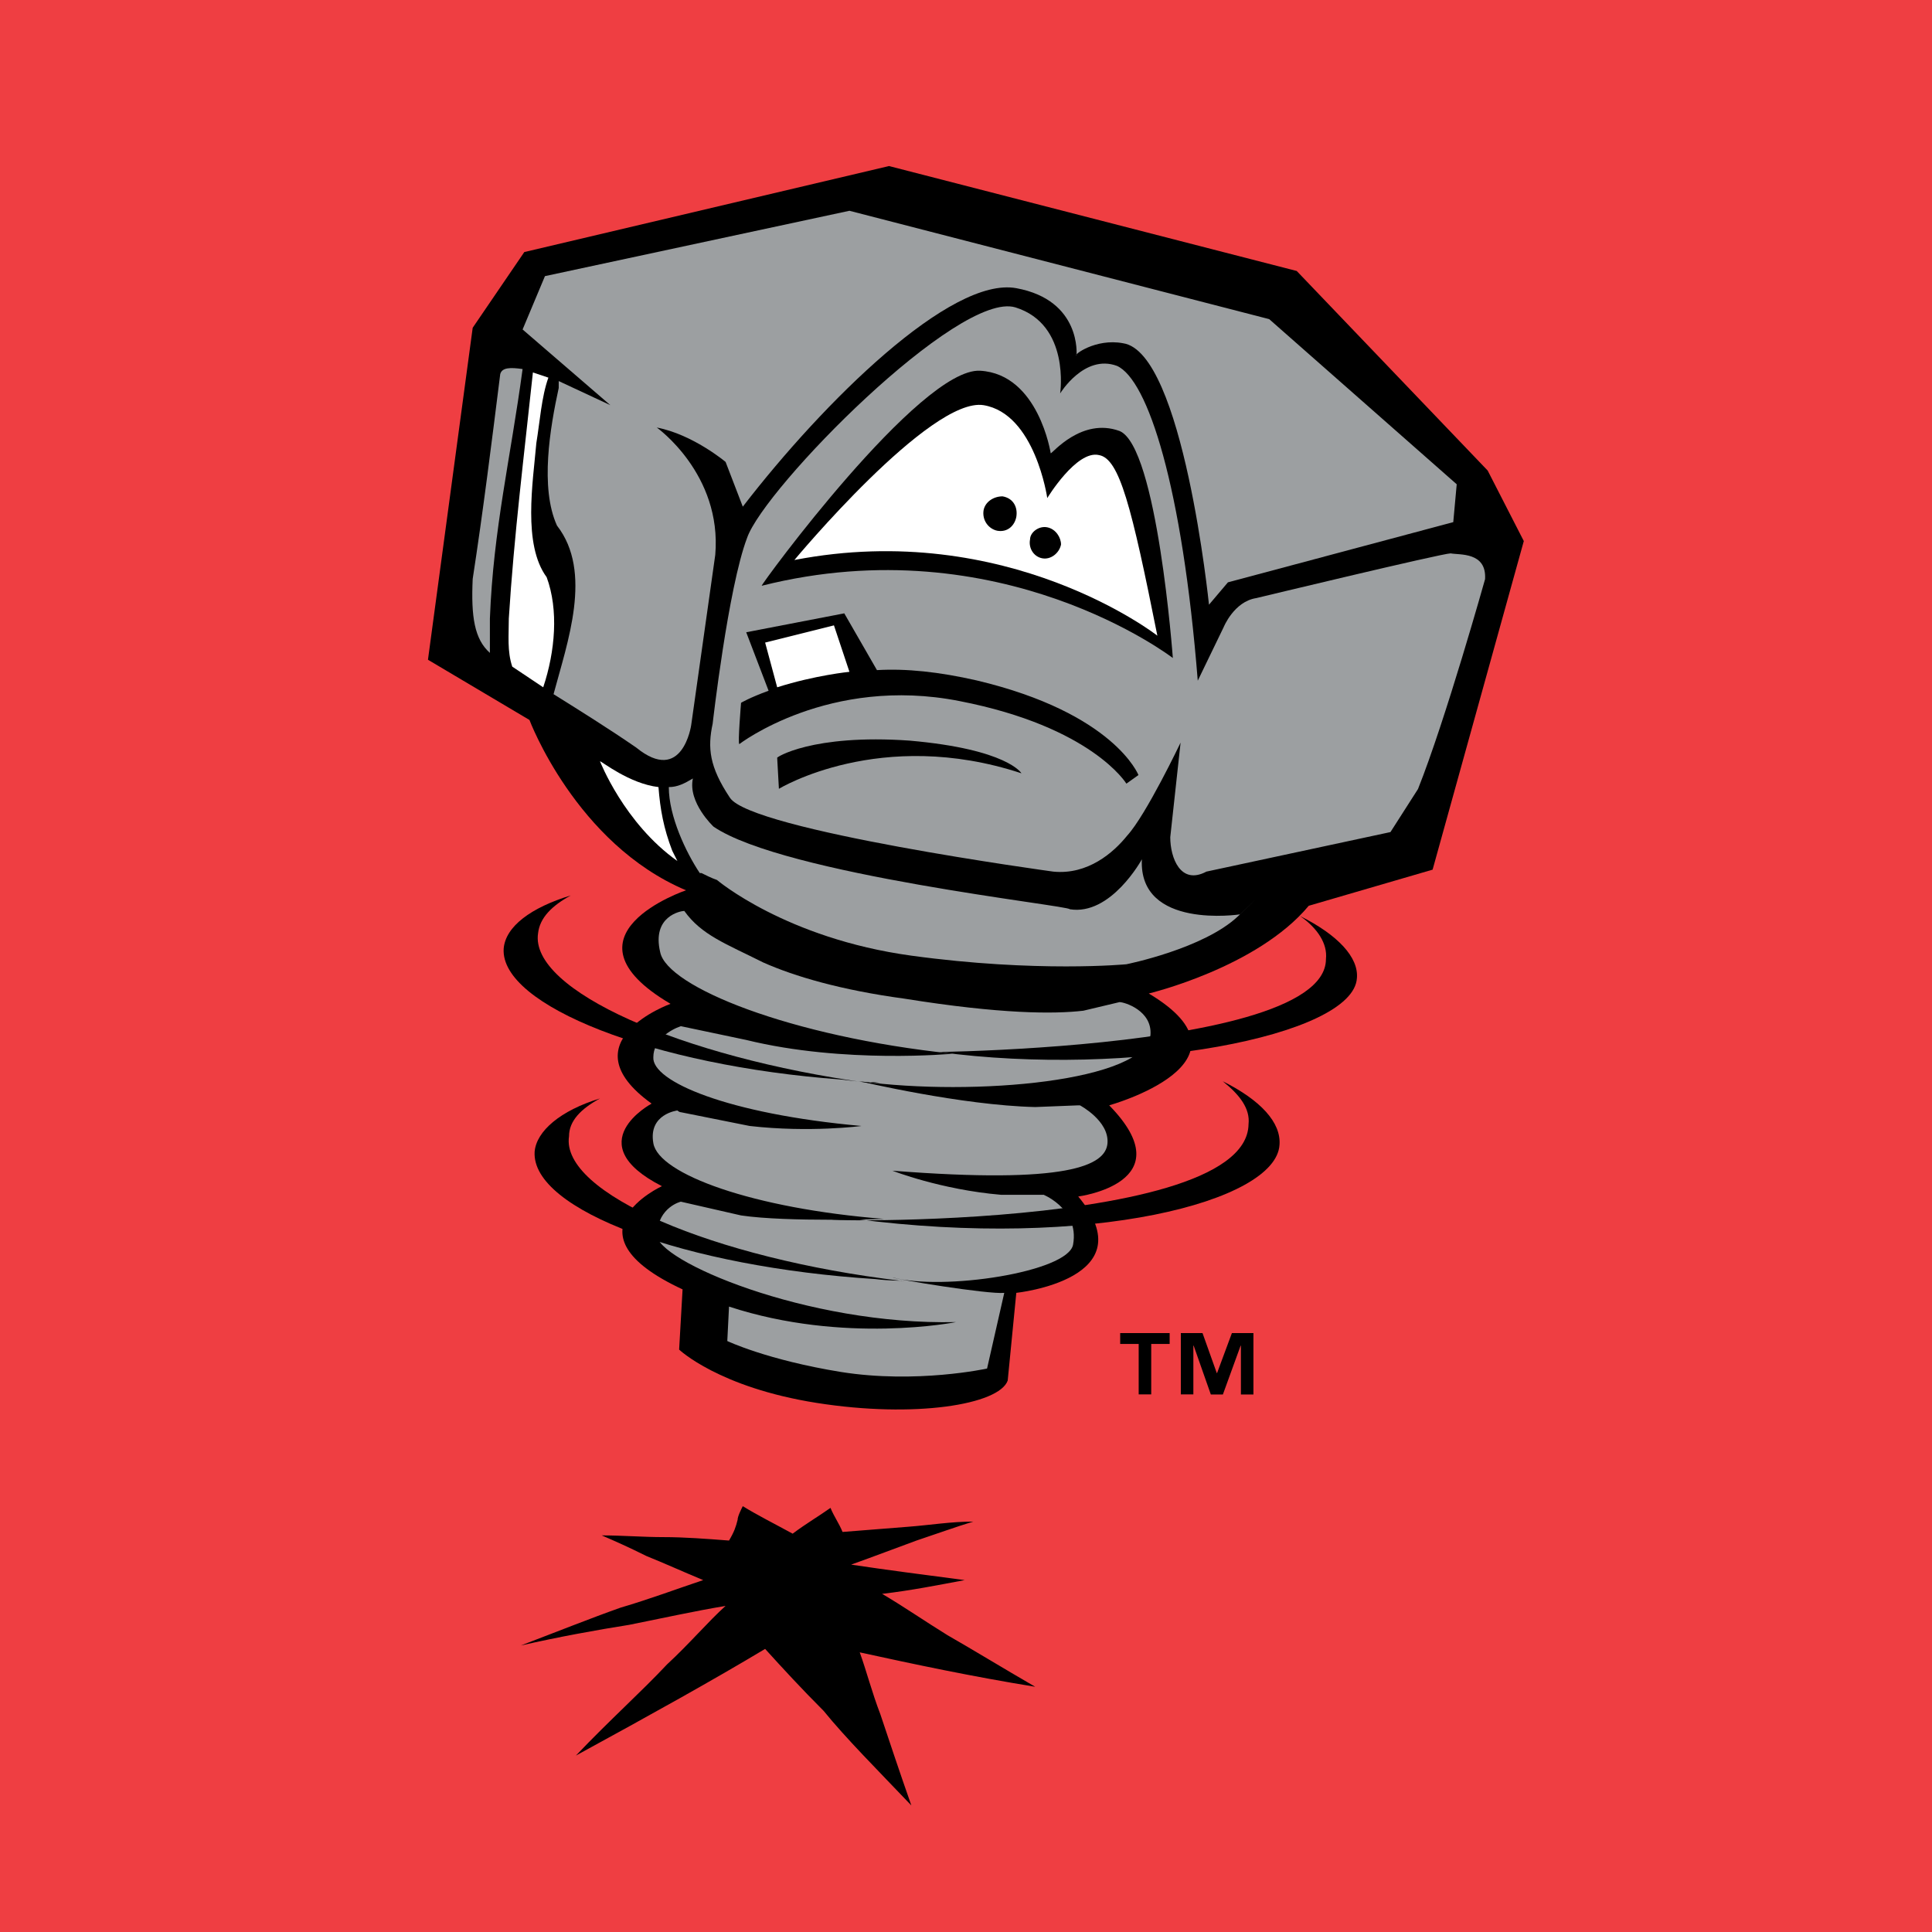
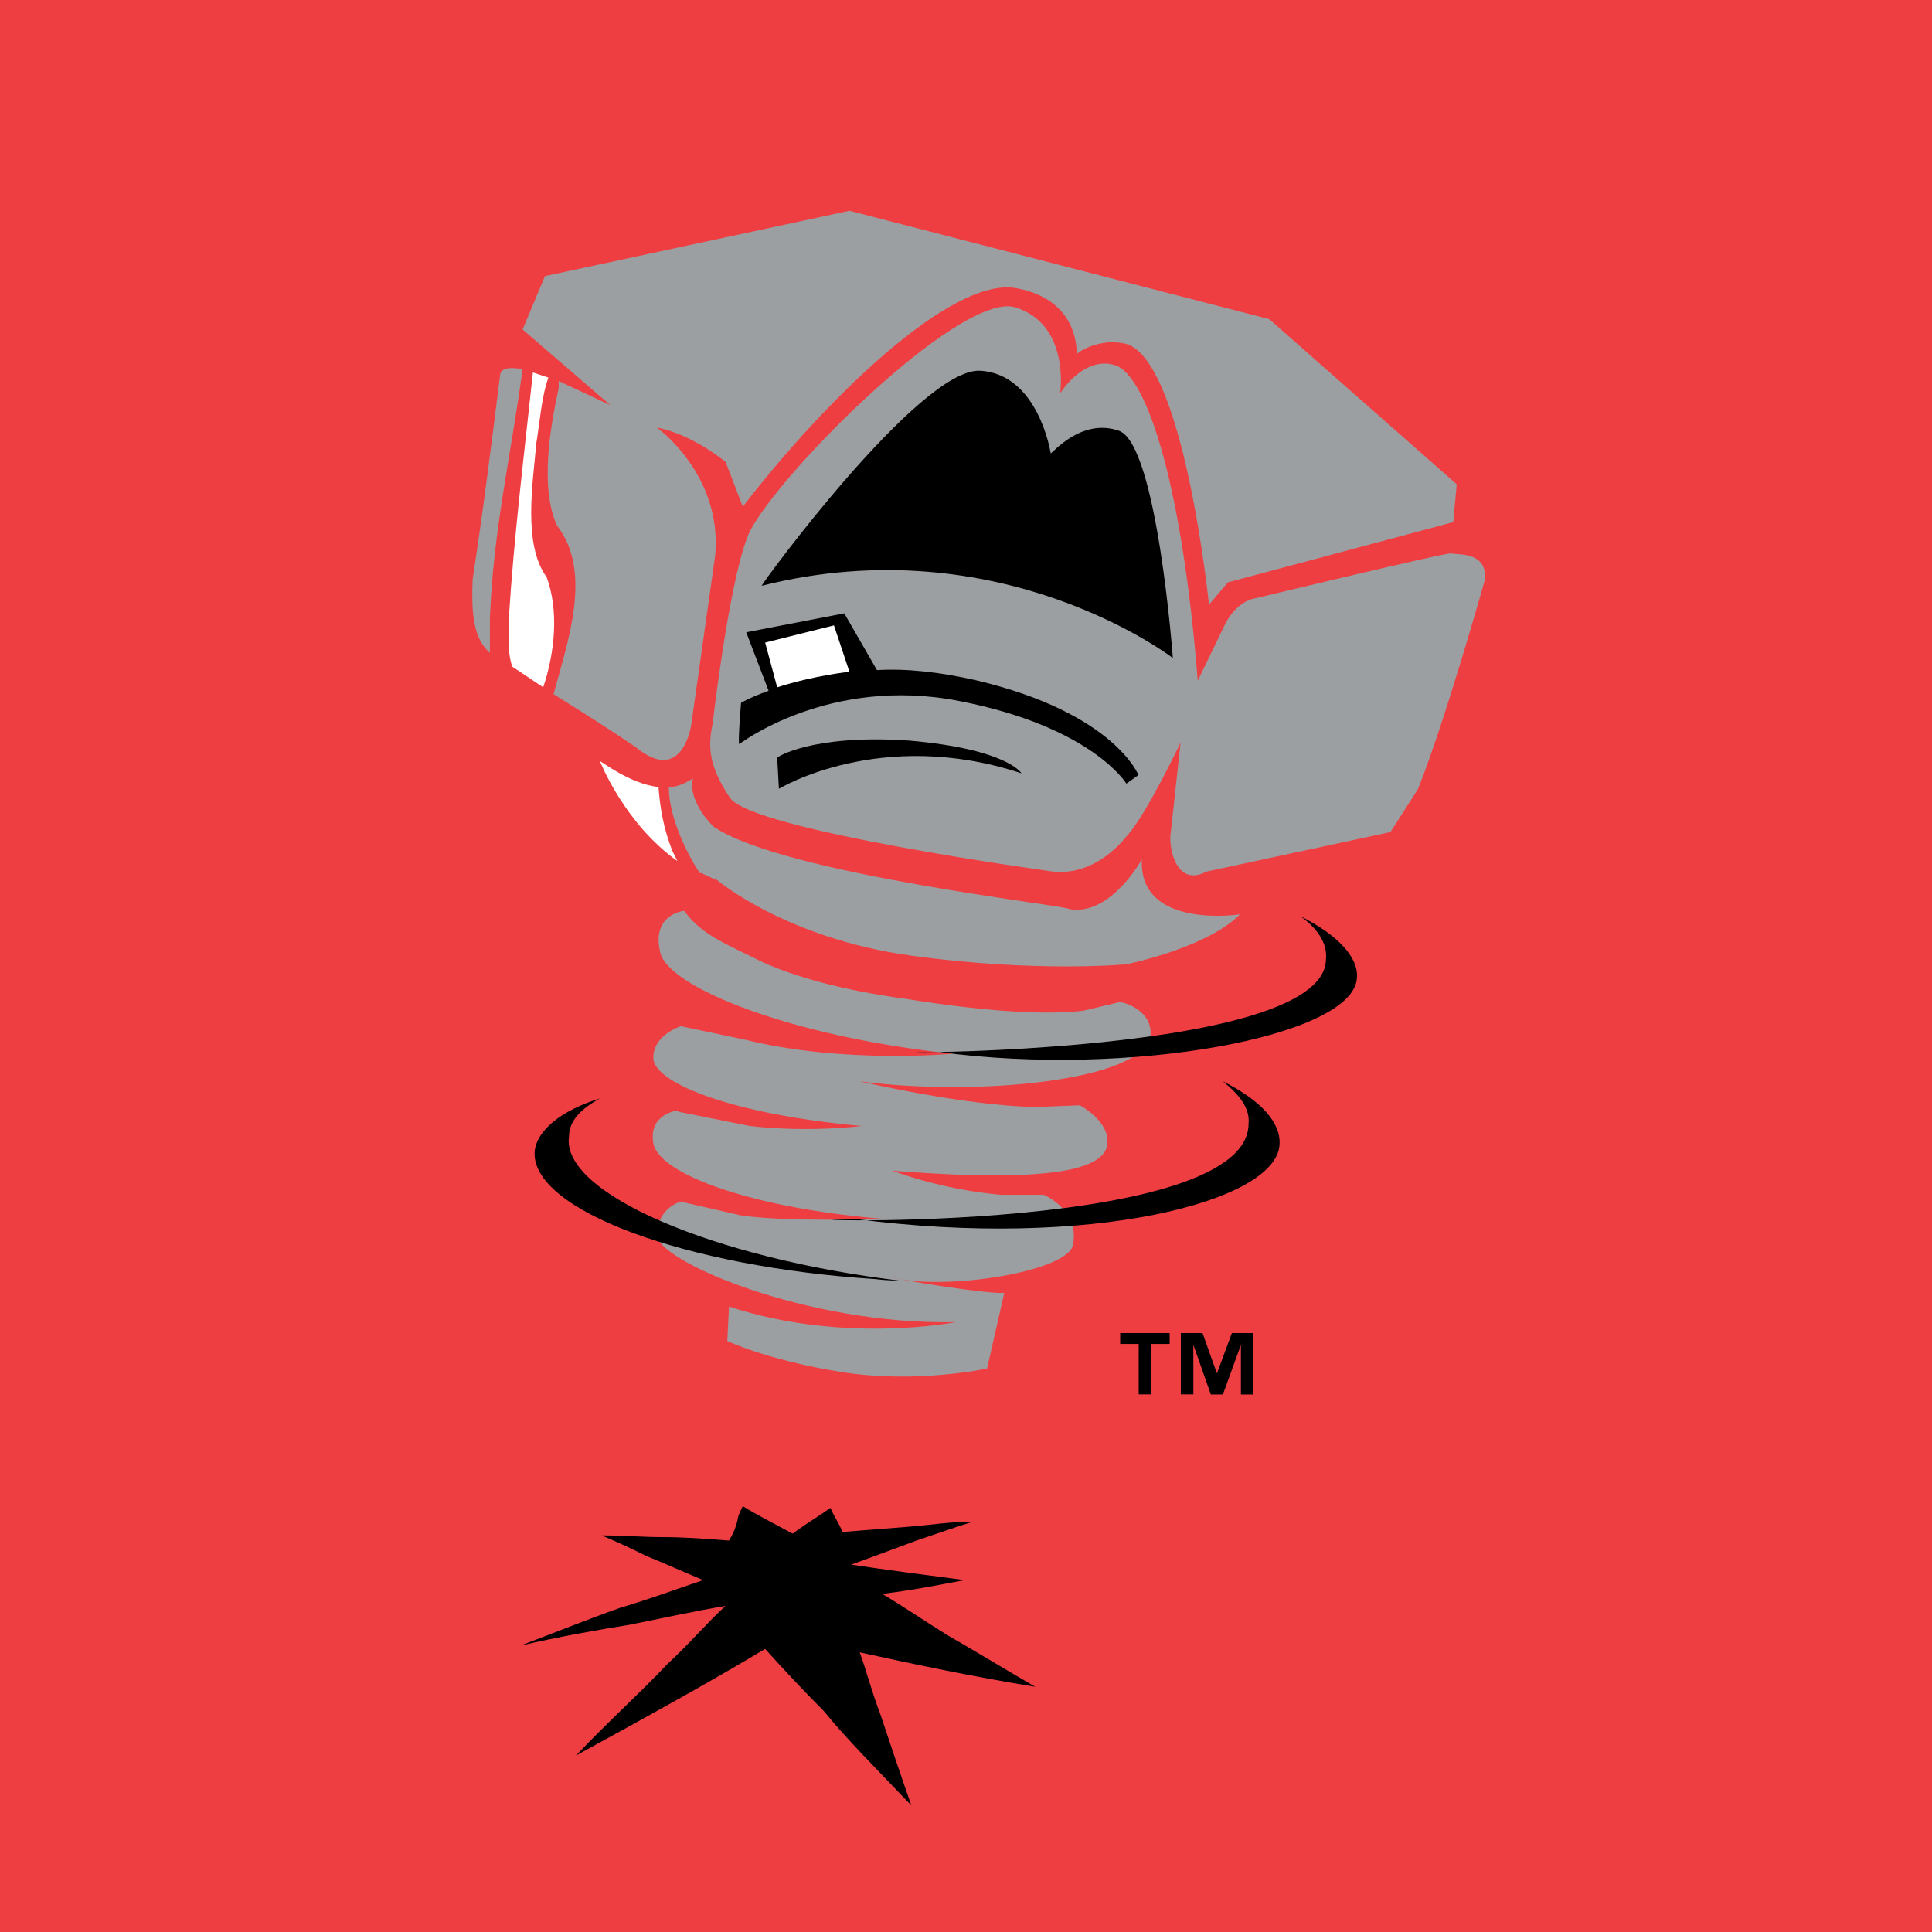
<svg xmlns="http://www.w3.org/2000/svg" version="1.0" id="Layer_1" x="0px" y="0px" width="192.756px" height="192.756px" viewBox="0 0 192.756 192.756" enable-background="new 0 0 192.756 192.756" xml:space="preserve">
  <g>
    <polygon fill-rule="evenodd" clip-rule="evenodd" fill="#EF3E42" points="0,0 192.756,0 192.756,192.756 0,192.756 0,0  " />
    <path fill-rule="evenodd" clip-rule="evenodd" d="M74.107,150.27c-0.172,0.342-0.516,1.027-0.516,1.369   c-0.171,0.689-0.343,1.205-0.858,2.062c-2.231-0.172-4.462-0.342-6.522-0.342c-2.06,0-4.119-0.172-6.179-0.172   c1.202,0.514,2.746,1.201,4.463,2.059c1.716,0.688,3.604,1.545,5.663,2.402c-2.574,0.857-5.321,1.891-8.238,2.746   c-2.918,1.031-6.351,2.404-9.954,3.777c3.775-0.859,7.55-1.545,10.812-2.061c3.433-0.686,6.522-1.373,9.612-1.887   c-1.718,1.543-3.605,3.775-5.836,5.832c-2.575,2.748-5.664,5.496-9.097,9.1c7.552-4.119,13.73-7.553,18.879-10.643   c1.716,1.889,3.604,3.949,5.836,6.18c2.23,2.746,5.32,5.836,8.753,9.438c-1.202-3.43-2.231-6.52-3.09-9.094   c-0.858-2.232-1.373-4.291-2.059-6.18c5.492,1.199,11.155,2.402,17.506,3.434c-3.261-1.889-6.351-3.777-8.752-5.148   c-2.231-1.375-4.462-2.918-6.522-4.121c2.918-0.344,5.493-0.859,8.24-1.373c-3.949-0.516-7.896-1.029-11.329-1.545   c2.403-0.857,4.634-1.715,6.522-2.402c2.06-0.686,3.947-1.373,5.664-1.891c-2.232,0-4.292,0.348-6.522,0.518   c-2.23,0.172-4.291,0.344-6.522,0.516c-0.343-0.859-0.858-1.547-1.202-2.402c-1.202,0.855-2.402,1.543-3.776,2.574   C77.197,151.984,75.48,151.125,74.107,150.27L74.107,150.27z" />
-     <path fill-rule="evenodd" clip-rule="evenodd" d="M142.932,86.765l9.098-32.782l-3.605-7.037l-19.051-19.91L88.696,16.567   L52.31,25.148L47.161,32.7l-4.463,33.123l10.127,6.009c0,0,4.634,12.357,15.619,16.992c0,0-13.216,4.462-1.546,11.328   c0,0-10.469,3.775-1.887,9.955c0,0-7.38,3.947,1.03,8.238c0,0-10.127,4.633,2.059,10.297l-0.343,6.008c0,0,3.947,3.777,13.731,5.32   c9.783,1.545,18.193,0.172,19.051-2.23l0.858-8.752c0,0,13.044-1.375,6.179-9.613c0,0,10.641-1.373,3.089-9.096   c0,0,15.447-4.291,3.948-11.158c0,0,10.812-2.573,15.961-8.752L142.932,86.765L142.932,86.765z" />
    <path fill-rule="evenodd" clip-rule="evenodd" fill="#9C9FA1" d="M48.877,65.14c0-0.687,0-1.717,0-3.433   c0.344-8.925,2.061-15.963,3.262-24.888c-1.201-0.171-2.061-0.171-2.232,0.514c-0.858,6.865-1.716,13.732-2.746,20.426   C46.989,61.535,47.332,63.766,48.877,65.14L48.877,65.14L48.877,65.14z" />
    <path fill-rule="evenodd" clip-rule="evenodd" fill="#FFFFFF" d="M54.197,68.572c1.201-3.605,1.545-7.724,0.344-10.985   c-2.402-3.26-1.373-9.44-1.029-13.39c0.343-2.057,0.515-4.631,1.201-6.52c-0.516-0.171-1.03-0.345-1.545-0.518   c-0.858,8.069-1.888,16.308-2.403,24.546c0,1.716-0.172,3.26,0.343,4.805C52.139,67.198,53.168,67.885,54.197,68.572L54.197,68.572   z" />
    <path fill-rule="evenodd" clip-rule="evenodd" fill="#9C9FA1" d="M55.743,38.708c-0.859,3.947-1.888,9.954-0.172,13.731   c3.604,4.633,1.029,11.67-0.343,16.819c2.746,1.716,5.492,3.431,8.239,5.321c4.633,3.775,5.493-2.232,5.493-2.232l2.402-16.991   c0.687-8.067-5.835-12.701-5.835-12.701c3.604,0.688,6.866,3.433,6.866,3.433l1.716,4.462c8.067-10.469,20.767-23,27.29-21.797   c6.521,1.2,6.006,6.694,6.006,6.694c-0.343,0,1.889-1.717,4.635-1.202c6.007,0.857,8.581,26.087,8.581,26.087l1.89-2.231   l22.482-6.007l0.344-3.777l-18.708-16.476L84.749,21.029l-30.379,6.521l-2.23,5.321l8.753,7.551c0,0-2.575-1.2-5.149-2.402   C55.743,38.364,55.743,38.536,55.743,38.708L55.743,38.708z" />
    <path fill-rule="evenodd" clip-rule="evenodd" fill="#9C9FA1" d="M119.501,67.911l2.575-5.321c0,0,1.029-2.574,3.26-2.917   c0,0,18.54-4.463,19.396-4.463c0.858,0.172,3.604-0.17,3.433,2.575c0,0-3.947,14.074-6.693,20.939l-2.746,4.292l-18.364,3.945   c-2.575,1.375-3.605-1.37-3.605-3.431l1.03-9.44c0,0-3.434,7.209-5.32,9.269c-1.374,1.717-3.948,3.945-7.38,3.602   c0,0-30.208-4.117-32.268-7.38c-2.06-3.087-2.232-4.975-1.717-7.378c0,0,1.544-13.561,3.434-18.536   c1.716-4.977,21.11-24.715,26.773-22.999c5.493,1.717,4.463,8.582,4.463,8.582s2.403-3.949,5.665-2.747   C114.524,37.875,117.955,48.516,119.501,67.911L119.501,67.911z" />
    <path fill-rule="evenodd" clip-rule="evenodd" d="M75.995,58.442c-0.171,0,15.79-21.794,21.798-21.454   c5.836,0.344,7.037,8.241,7.037,8.241c0.171,0,3.089-3.604,6.864-2.23c3.776,1.542,5.321,22.652,5.321,22.652   S99.853,52.438,75.995,58.442L75.995,58.442z" />
-     <path fill-rule="evenodd" clip-rule="evenodd" fill="#FFFFFF" d="M79.256,55.872c0,0,13.558-16.305,18.878-15.448   c5.149,0.858,6.352,9.268,6.352,9.268s2.917-4.805,5.148-4.291c2.06,0.342,3.262,5.149,5.836,18.021   C115.471,63.422,100.539,51.752,79.256,55.872L79.256,55.872z" />
    <path fill-rule="evenodd" clip-rule="evenodd" d="M76.682,68.915l-2.232-5.835l9.783-1.887l3.261,5.664   c2.918-0.171,6.179,0.172,9.955,1.03c13.731,3.261,16.134,9.439,16.134,9.439l-1.202,0.858c0,0-3.432-5.666-16.648-8.238   c-13.043-2.574-21.969,4.291-21.969,4.291c-0.172,0,0.172-4.119,0.172-4.119S74.793,69.602,76.682,68.915L76.682,68.915z" />
    <path fill-rule="evenodd" clip-rule="evenodd" d="M77.54,75.609l0.172,3.089c0,0,10.125-6.181,24.2-1.545   c0,0-1.373-2.403-11.157-3.261C80.973,73.206,77.369,75.609,77.54,75.609L77.54,75.609z" />
    <path fill-rule="evenodd" clip-rule="evenodd" fill="#FFFFFF" d="M77.54,68.572l-1.202-4.463l6.865-1.716l1.545,4.635   C84.749,67.027,81.316,67.37,77.54,68.572L77.54,68.572z" />
    <path fill-rule="evenodd" clip-rule="evenodd" d="M100.023,49.521c1.029,0.171,1.545,1.03,1.374,2.058   c-0.173,0.86-0.858,1.546-1.889,1.375c-0.858-0.171-1.544-1.03-1.374-2.06C98.309,50.035,99.165,49.521,100.023,49.521   L100.023,49.521z" />
    <path fill-rule="evenodd" clip-rule="evenodd" d="M104.486,52.61c0.858,0.172,1.373,1.029,1.373,1.717   c-0.171,0.857-1.029,1.545-1.888,1.372c-0.857-0.171-1.373-1.03-1.202-1.887C102.77,53.125,103.629,52.438,104.486,52.61   L104.486,52.61z" />
    <path fill-rule="evenodd" clip-rule="evenodd" fill="#FFFFFF" d="M67.585,85.907c-0.171-0.344-0.343-0.687-0.515-1.03   c-0.858-2.231-1.202-4.12-1.374-6.35c-2.917-0.344-5.664-2.575-5.835-2.575C59.862,75.952,62.264,82.131,67.585,85.907   L67.585,85.907z" />
    <path fill-rule="evenodd" clip-rule="evenodd" fill="#9C9FA1" d="M69.988,87.106c-0.172,0-0.172,0-0.172,0   c-1.373-2.058-3.089-5.662-3.089-8.579c0.857,0,1.544-0.344,2.402-0.859c-0.515,2.401,2.059,4.806,2.059,4.806   c7.038,4.803,35.7,7.895,35.529,8.239c4.119,0.686,7.208-4.979,7.208-4.979c-0.343,7.038,9.783,5.493,9.783,5.493   s3.433-3.261-0.172,0.171c-3.432,3.261-11.156,4.806-11.156,4.806s-8.925,0.859-21.453-0.858   c-12.53-1.717-19.396-7.552-19.396-7.552C71.018,87.623,70.332,87.277,69.988,87.106L69.988,87.106z" />
    <path fill-rule="evenodd" clip-rule="evenodd" fill="#9C9FA1" d="M108.09,100.838l3.604-0.857c0.516,0,3.262,0.857,3.09,3.262   c-0.515,4.635-17.506,6.178-29.006,4.635c0,0,10.126,2.402,17.506,2.572l4.292-0.17h0.171c0,0,2.918,1.543,2.747,3.775   c-0.172,2.232-3.949,4.119-21.455,2.746c0,0,4.806,1.887,10.813,2.402h4.119h0.172c-0.515-0.172,3.604,1.201,2.917,4.979   c-0.516,2.746-13.044,4.633-18.021,3.26c0.172,0.172,9.611,1.717,11.156,1.547l-1.716,7.551c0,0-7.037,1.545-14.589,0.34   c-7.38-1.199-11.328-3.086-11.328-3.086l0.172-3.436c11.5,3.777,22.655,1.547,22.655,1.547c-14.931,0.344-30.036-6.18-29.863-8.756   c0.171-2.744,2.402-3.258,2.402-3.258l0,0l6.008,1.373c4.634,0.686,14.246,0.344,14.246,0.344   c-13.043-1.031-22.484-4.463-22.998-7.553c-0.515-2.918,2.402-3.262,2.402-3.262s0.172,0.172,0.343,0.172l6.865,1.373   c6.008,0.688,11.157,0,11.157,0c-13.388-1.201-20.939-4.461-20.767-6.865c0-1.717,1.714-2.746,2.745-3.09l6.522,1.373   c9.783,2.402,20.596,1.373,20.596,1.373c-16.305-1.717-28.491-6.693-29.178-10.125c-0.858-3.605,2.059-4.12,2.403-4.12l0,0   c1.716,2.403,4.12,3.259,7.895,5.15c3.09,1.373,7.724,2.746,14.074,3.603C99.853,101.18,105.173,101.18,108.09,100.838   L108.09,100.838z" />
    <path fill-rule="evenodd" clip-rule="evenodd" d="M129.716,91.398c1.717,1.201,2.747,2.744,2.574,4.292   c0,10.298-52.348,9.267-38.617,9.267c19.051,2.576,41.364-1.545,41.707-7.379C135.552,95.519,133.492,93.287,129.716,91.398   L129.716,91.398z" />
-     <path fill-rule="evenodd" clip-rule="evenodd" d="M56.943,89.339c-1.887,1.03-3.089,2.23-3.26,3.775   c-0.858,5.665,14.245,12.358,32.954,14.932c0.515-0.17,0.857,0,1.373,0c-1.373,0-2.575-0.17-4.119-0.344   c-18.707-1.373-33.983-7.379-33.64-13.044C50.423,92.429,52.997,90.541,56.943,89.339L56.943,89.339z" />
    <path fill-rule="evenodd" clip-rule="evenodd" d="M121.993,107.877c1.716,1.371,2.746,2.744,2.574,4.289   c-0.173,11.5-53.036,9.441-39.304,9.441c23.514,3.088,42.05-1.717,42.393-7.381C127.829,111.994,125.77,109.764,121.993,107.877   L121.993,107.877z" />
    <path fill-rule="evenodd" clip-rule="evenodd" d="M59.862,109.592c-1.889,1.029-3.09,2.23-3.09,3.775   c-0.858,5.664,14.417,12.188,33.126,14.418c0.515,0,0.857,0,1.373,0c-1.373,0-2.574,0-3.947-0.172   c-18.88-1.201-34.327-6.865-33.984-12.701C53.512,112.854,55.914,110.793,59.862,109.592L59.862,109.592z" />
    <path fill-rule="evenodd" clip-rule="evenodd" d="M116.697,134.084h-1.839v5.033h-1.251v-5.033h-1.846v-1.08h4.936V134.084   L116.697,134.084L116.697,134.084z M125.056,139.127h-1.25v-4.873h-0.028l-1.77,4.873h-1.204l-1.712-4.873h-0.03v4.863h-1.25   v-6.113h2.165l1.422,3.988h0.028l1.479-3.988h2.149V139.127L125.056,139.127z" />
  </g>
</svg>